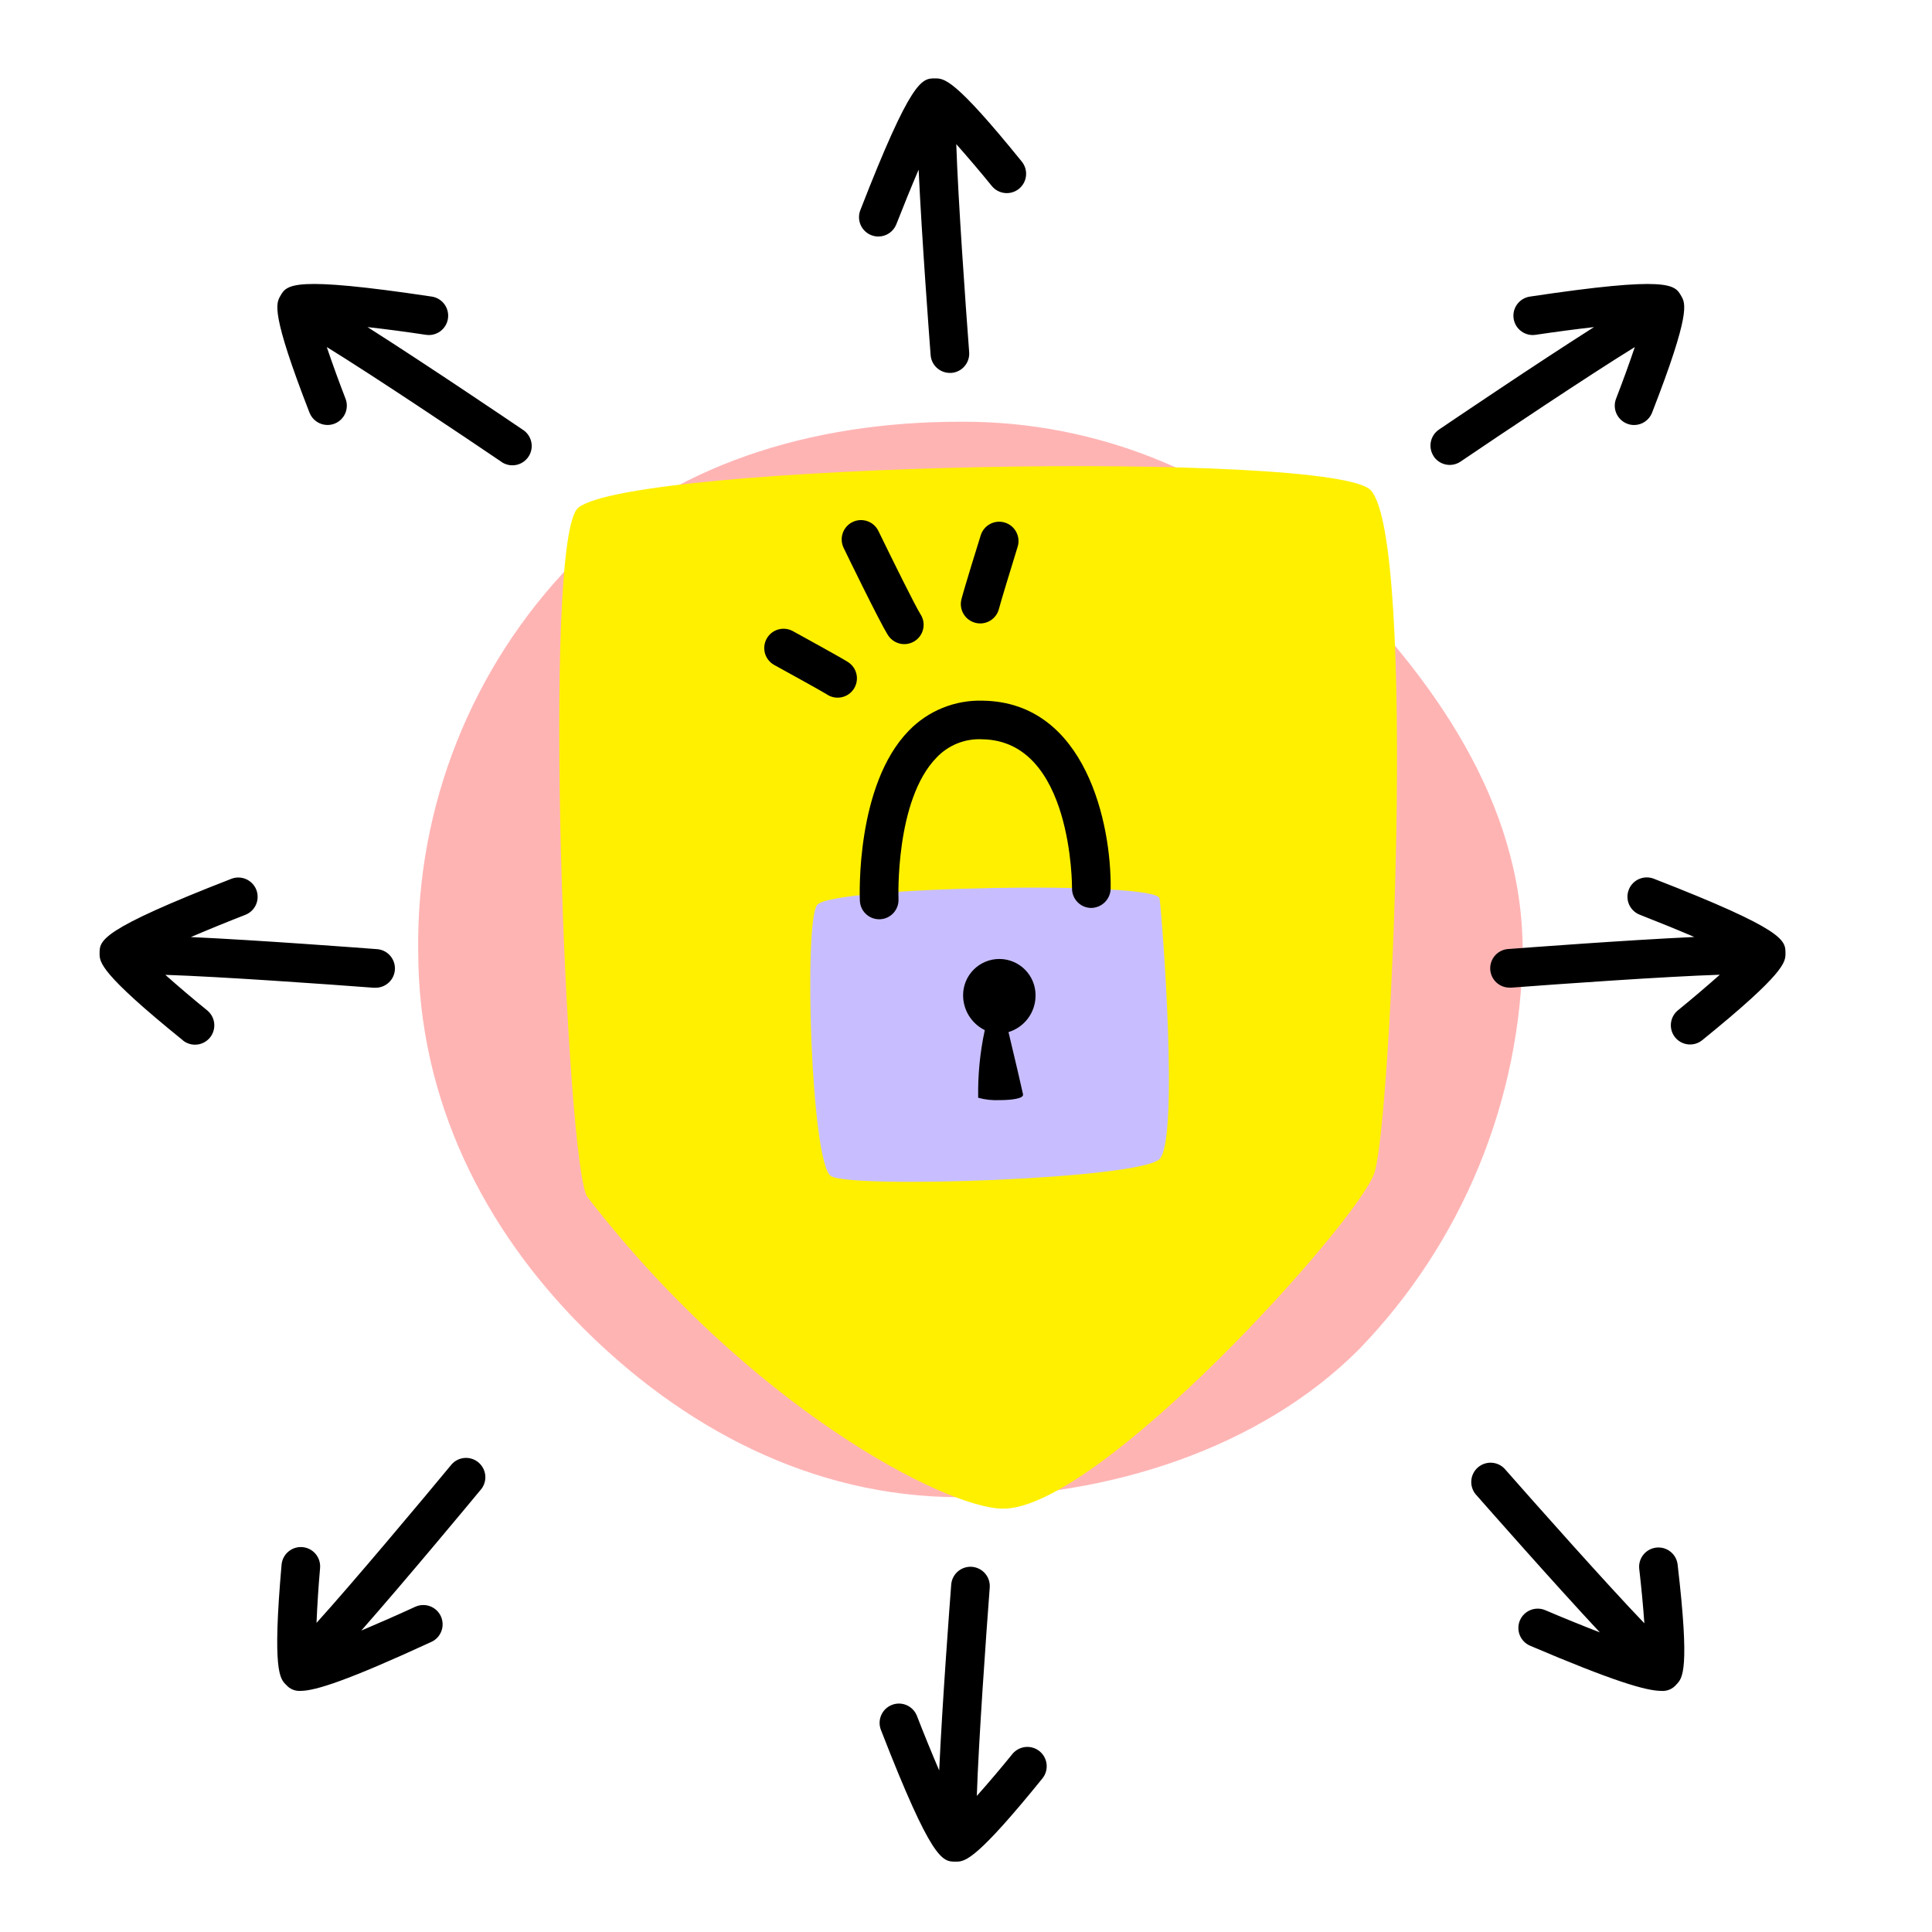
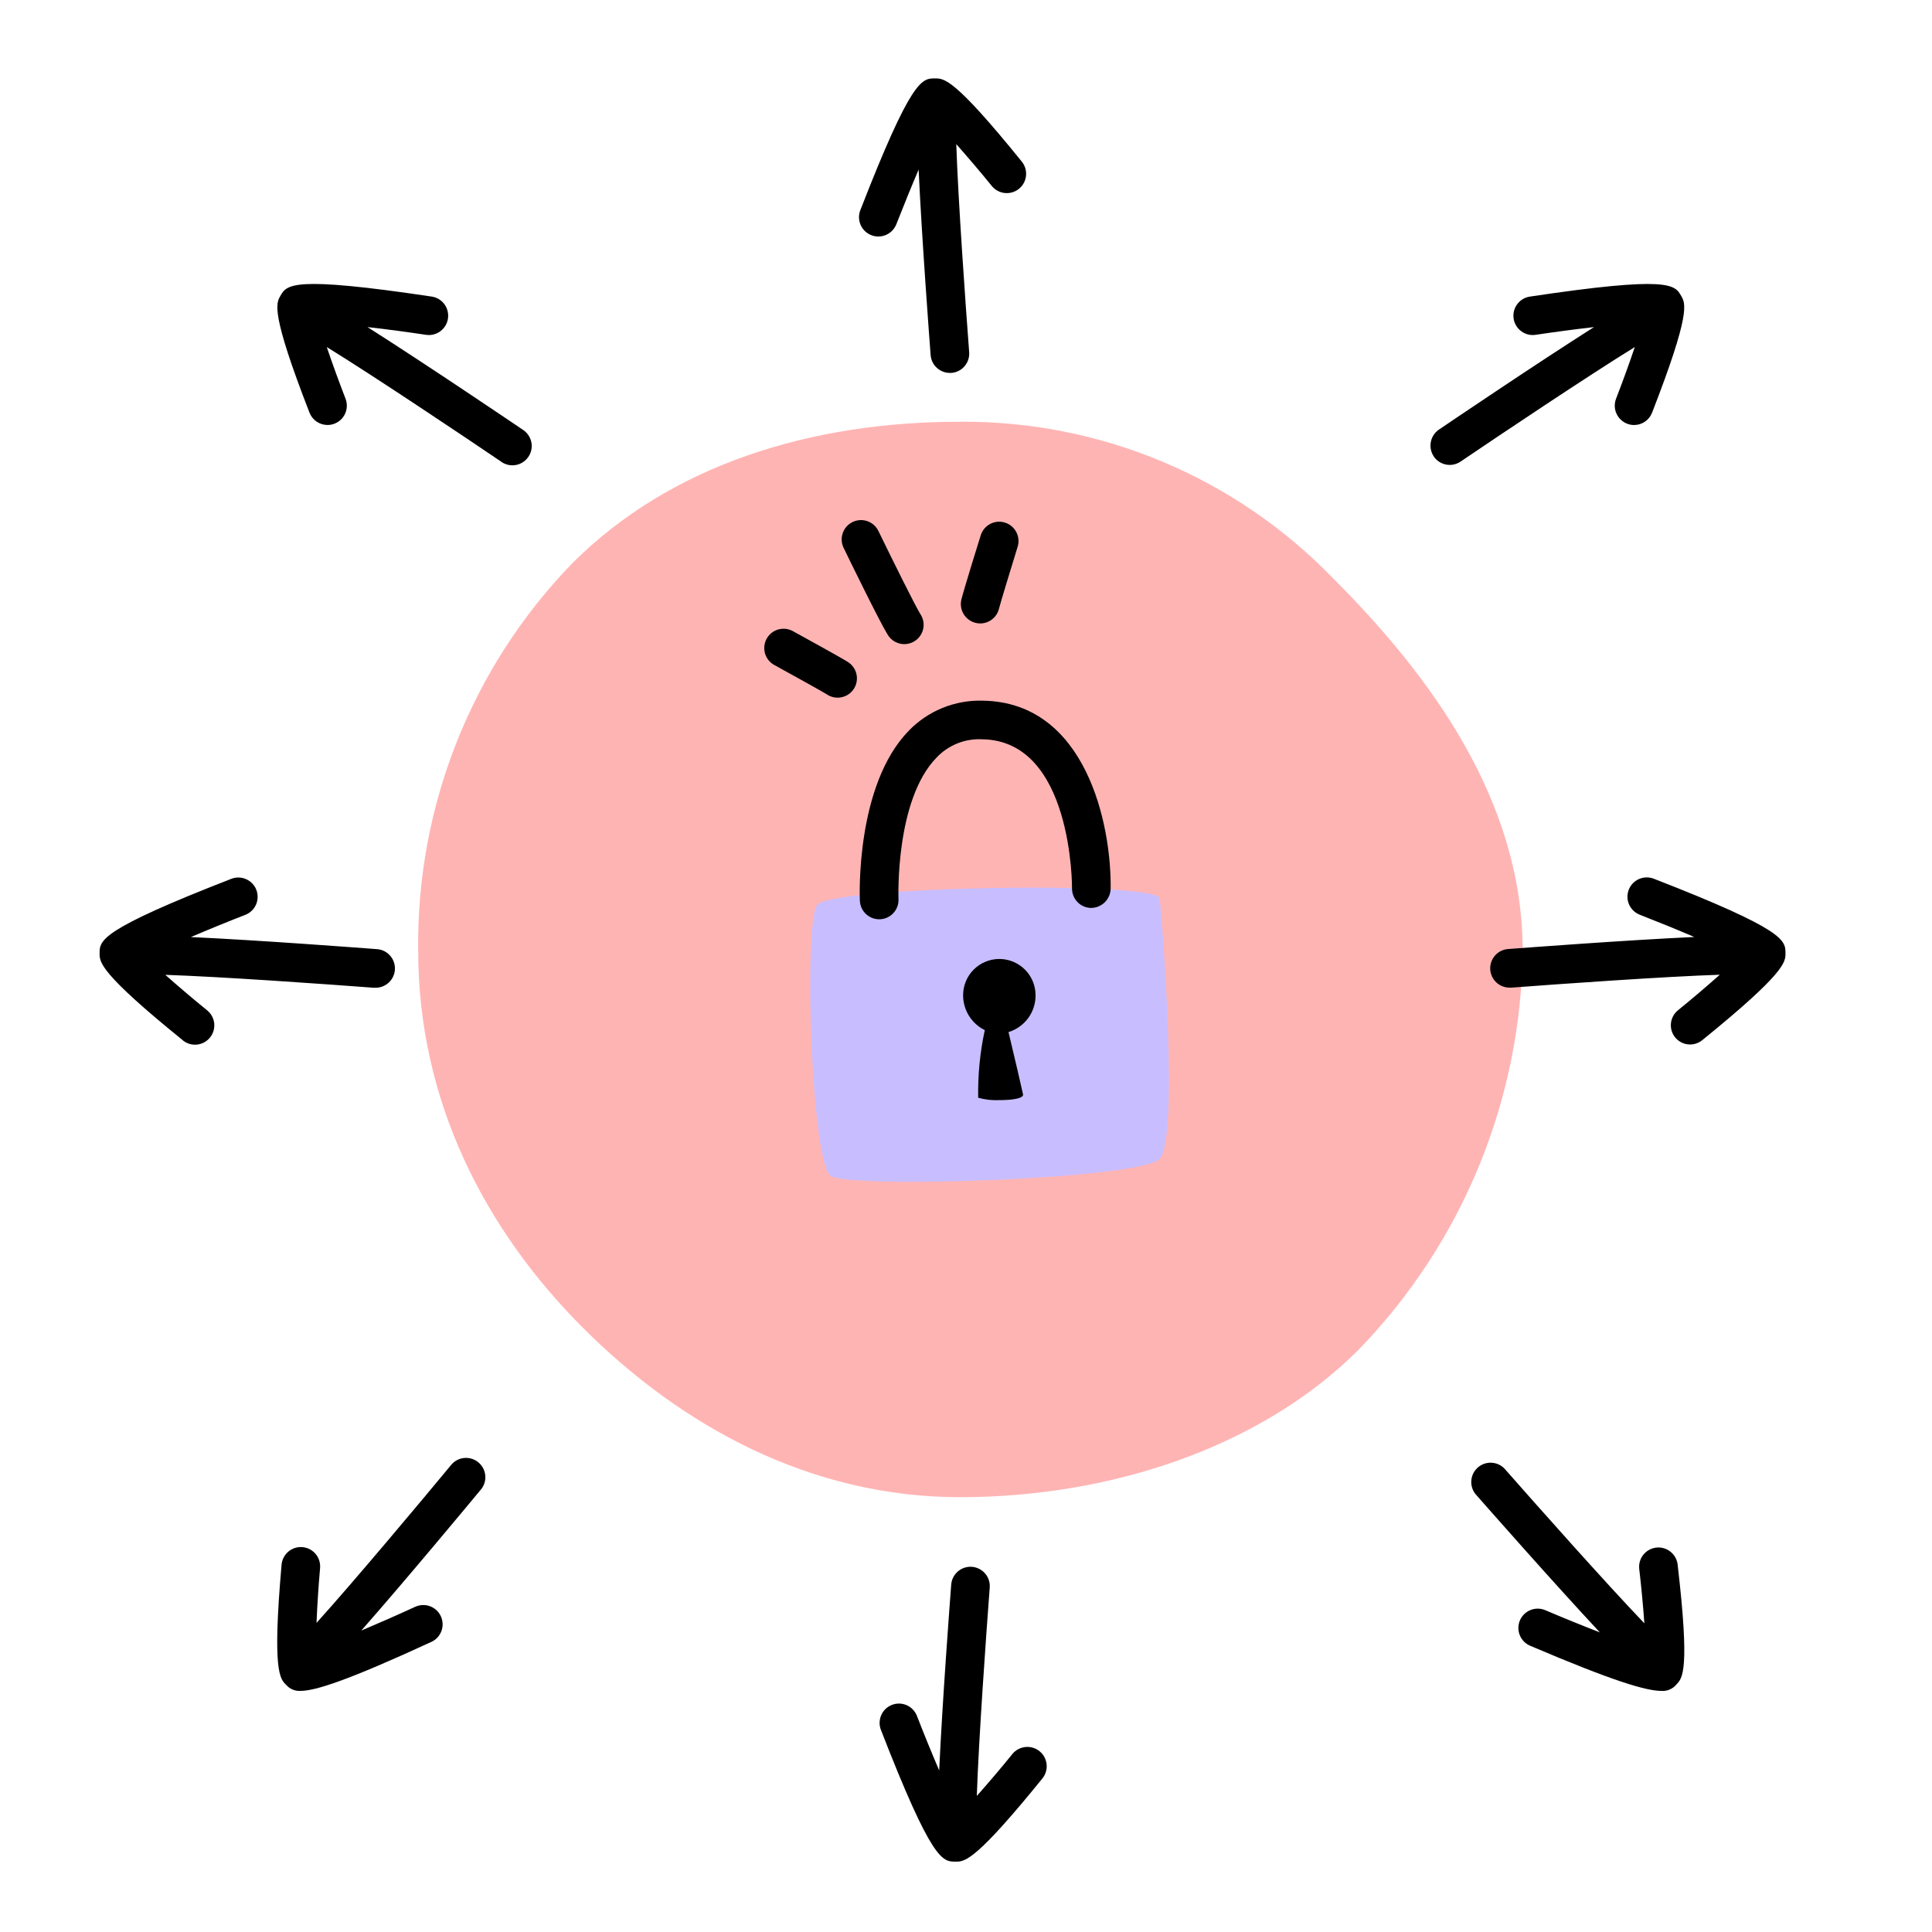
<svg xmlns="http://www.w3.org/2000/svg" width="100" height="100" viewBox="0 0 100 100" fill="none">
  <path d="M100 0H0V100H100V0Z" fill="white" />
  <path d="M78.814 49.218C78.733 56.932 75.694 64.32 70.325 69.859C65.244 74.94 57.438 77.494 49.685 77.494C41.932 77.494 35.255 73.809 30.174 68.729C25.093 63.649 21.646 56.971 21.646 49.218C21.546 41.739 24.414 34.524 29.621 29.154C34.702 24.073 41.932 21.829 49.685 21.829C53.282 21.802 56.847 22.504 60.164 23.894C63.481 25.284 66.482 27.333 68.985 29.916C74.066 34.997 78.813 41.465 78.813 49.216" fill="#FFB4B4" />
-   <path d="M29.932 26.278C32.801 23.96 69.061 23.298 70.954 25.378C73.345 28.009 72.022 58.155 71.133 60.723C70.244 63.291 56.866 78.128 51.907 78.089C48.924 78.066 38.807 72.824 30.407 61.959C29.31 60.536 28.005 27.835 29.932 26.278Z" fill="#FFF000" />
  <path d="M42.291 46.844C42.991 45.869 59.891 45.581 60.02 46.505C60.149 47.429 61.038 58.944 60.02 59.989C59.002 61.034 44.031 61.536 43.007 60.872C41.983 60.208 41.592 47.82 42.291 46.844Z" fill="#C8BEFF" />
  <path d="M49.445 96.358C48.774 96.358 48.228 96.312 45.596 89.539C45.5 89.292 45.506 89.017 45.613 88.774C45.719 88.531 45.918 88.341 46.166 88.245C46.413 88.148 46.688 88.154 46.931 88.261C47.173 88.368 47.364 88.567 47.46 88.814C47.82 89.742 48.226 90.736 48.612 91.637C48.774 88.105 49.172 82.824 49.233 82.037C49.241 81.904 49.275 81.775 49.333 81.656C49.392 81.536 49.473 81.43 49.573 81.343C49.673 81.255 49.789 81.189 49.915 81.147C50.041 81.105 50.174 81.088 50.307 81.098C50.439 81.108 50.568 81.145 50.686 81.205C50.805 81.266 50.91 81.349 50.995 81.45C51.081 81.552 51.146 81.669 51.185 81.796C51.225 81.922 51.239 82.056 51.227 82.188C51.047 84.545 50.65 90.148 50.56 92.957C51.147 92.296 51.808 91.521 52.397 90.792C52.564 90.585 52.806 90.454 53.07 90.425C53.334 90.397 53.599 90.475 53.806 90.642C54.012 90.809 54.144 91.052 54.172 91.316C54.2 91.58 54.122 91.844 53.955 92.051C50.603 96.19 49.973 96.358 49.515 96.358H49.445ZM14.813 87.209C14.49 86.898 14.089 86.509 14.574 80.988C14.597 80.724 14.725 80.48 14.928 80.309C15.131 80.138 15.394 80.056 15.658 80.079C15.922 80.102 16.166 80.229 16.337 80.433C16.508 80.636 16.59 80.899 16.567 81.163C16.485 82.093 16.419 83.119 16.383 84C18.268 81.917 21.877 77.608 23.383 75.787C23.556 75.597 23.795 75.481 24.051 75.463C24.307 75.445 24.56 75.526 24.758 75.689C24.956 75.853 25.084 76.086 25.115 76.341C25.145 76.595 25.077 76.852 24.924 77.058C24.418 77.67 21.036 81.745 18.701 84.398C19.601 84.018 20.587 83.584 21.491 83.168C21.732 83.057 22.007 83.046 22.256 83.138C22.505 83.229 22.707 83.416 22.818 83.657C22.929 83.898 22.94 84.173 22.848 84.422C22.757 84.671 22.57 84.873 22.329 84.984C17.992 86.984 16.322 87.52 15.549 87.52C15.411 87.528 15.272 87.505 15.145 87.451C15.017 87.397 14.903 87.314 14.813 87.209ZM79.199 85.183C78.955 85.079 78.762 84.882 78.663 84.636C78.564 84.39 78.567 84.115 78.671 83.871C78.776 83.626 78.972 83.434 79.219 83.335C79.465 83.236 79.74 83.239 79.984 83.343C80.898 83.733 81.894 84.138 82.807 84.491C80.396 81.908 76.897 77.932 76.373 77.336C76.211 77.135 76.133 76.88 76.156 76.623C76.177 76.367 76.298 76.128 76.491 75.958C76.685 75.788 76.936 75.699 77.194 75.71C77.451 75.72 77.695 75.83 77.873 76.016C79.434 77.792 83.165 81.995 85.112 84.022C85.05 83.143 84.953 82.122 84.845 81.191C84.82 80.931 84.899 80.671 85.063 80.468C85.228 80.265 85.465 80.134 85.725 80.104C85.984 80.073 86.245 80.146 86.452 80.306C86.659 80.466 86.795 80.7 86.831 80.959C87.475 86.465 87.087 86.859 86.773 87.185C86.68 87.3 86.56 87.39 86.425 87.449C86.289 87.507 86.141 87.532 85.994 87.521C85.202 87.52 83.497 87.016 79.199 85.183ZM50.63 56.819C50.61 55.643 50.724 54.469 50.972 53.319C50.635 53.153 50.351 52.895 50.152 52.575C49.954 52.256 49.849 51.887 49.85 51.511C49.85 51.014 50.047 50.537 50.399 50.185C50.751 49.834 51.228 49.636 51.725 49.636C52.222 49.636 52.699 49.834 53.051 50.185C53.403 50.537 53.6 51.014 53.6 51.511C53.604 51.938 53.47 52.355 53.218 52.699C52.965 53.043 52.608 53.296 52.2 53.421C52.487 54.621 52.9 56.38 52.952 56.642C52.994 56.865 52.352 56.942 51.735 56.942C51.362 56.961 50.989 56.919 50.63 56.819ZM86.705 53.696C86.538 53.49 86.46 53.226 86.488 52.962C86.516 52.699 86.647 52.457 86.853 52.29C87.582 51.7 88.353 51.039 89.017 50.452C86.208 50.542 80.606 50.939 78.248 51.119H78.171C77.906 51.129 77.647 51.033 77.453 50.853C77.258 50.672 77.143 50.422 77.133 50.157C77.124 49.891 77.219 49.633 77.4 49.438C77.58 49.244 77.831 49.129 78.096 49.119C78.888 49.06 84.167 48.66 87.696 48.498C86.796 48.113 85.801 47.708 84.874 47.346C84.627 47.25 84.428 47.059 84.321 46.817C84.214 46.574 84.208 46.299 84.305 46.051C84.401 45.804 84.591 45.605 84.834 45.499C85.077 45.392 85.352 45.386 85.599 45.482C92.417 48.133 92.417 48.669 92.416 49.347C92.416 49.794 92.416 50.347 88.108 53.839C88.006 53.922 87.888 53.983 87.763 54.021C87.637 54.058 87.504 54.07 87.374 54.057C87.243 54.043 87.117 54.004 87.001 53.941C86.886 53.878 86.784 53.793 86.701 53.691L86.705 53.696ZM9.463 53.844C5.155 50.358 5.155 49.8 5.155 49.351C5.155 48.674 5.155 48.139 11.973 45.488C12.095 45.44 12.226 45.417 12.357 45.42C12.489 45.423 12.618 45.452 12.738 45.505C12.858 45.557 12.967 45.634 13.058 45.728C13.149 45.823 13.22 45.935 13.268 46.057C13.315 46.18 13.338 46.31 13.335 46.442C13.332 46.573 13.304 46.703 13.251 46.823C13.198 46.943 13.122 47.051 13.027 47.142C12.932 47.233 12.82 47.304 12.698 47.352C11.771 47.712 10.779 48.117 9.879 48.502C13.409 48.664 18.687 49.065 19.479 49.125C19.744 49.135 19.995 49.25 20.175 49.445C20.355 49.639 20.451 49.898 20.441 50.163C20.431 50.428 20.316 50.679 20.121 50.859C19.927 51.039 19.668 51.135 19.403 51.125C19.378 51.126 19.352 51.126 19.327 51.125C16.97 50.945 11.367 50.548 8.558 50.458C9.219 51.045 9.994 51.706 10.722 52.295C10.824 52.378 10.909 52.48 10.972 52.595C11.034 52.71 11.074 52.837 11.088 52.968C11.101 53.098 11.089 53.23 11.052 53.356C11.015 53.482 10.953 53.599 10.87 53.702C10.788 53.804 10.686 53.888 10.571 53.951C10.455 54.014 10.329 54.053 10.198 54.067C10.067 54.081 9.935 54.069 9.809 54.032C9.683 53.994 9.566 53.933 9.464 53.85L9.463 53.844ZM44.506 46.624C44.495 46.381 44.291 40.641 47.036 37.824C47.532 37.311 48.129 36.907 48.791 36.639C49.452 36.371 50.162 36.244 50.875 36.267C56.209 36.349 57.533 42.675 57.487 46.009C57.478 46.272 57.367 46.522 57.179 46.706C56.99 46.889 56.737 46.993 56.474 46.995C56.209 46.991 55.956 46.883 55.772 46.693C55.587 46.503 55.485 46.248 55.488 45.983C55.488 45.907 55.521 38.337 50.846 38.266C50.405 38.242 49.964 38.314 49.554 38.478C49.144 38.643 48.775 38.894 48.472 39.216C46.327 41.416 46.503 46.491 46.506 46.542C46.517 46.807 46.422 47.065 46.242 47.26C46.062 47.455 45.813 47.57 45.548 47.581H45.506C45.248 47.581 45 47.481 44.814 47.303C44.628 47.125 44.518 46.882 44.507 46.624H44.506ZM42.806 35.945C42.577 35.801 41 34.927 40.059 34.41C39.832 34.28 39.665 34.065 39.594 33.813C39.524 33.561 39.555 33.291 39.681 33.062C39.806 32.832 40.017 32.661 40.268 32.586C40.519 32.51 40.789 32.536 41.021 32.657C41.437 32.886 43.527 34.035 43.875 34.257C43.988 34.326 44.087 34.417 44.165 34.525C44.243 34.632 44.298 34.754 44.328 34.883C44.359 35.013 44.363 35.146 44.341 35.277C44.319 35.408 44.271 35.533 44.2 35.646C44.129 35.758 44.036 35.855 43.928 35.931C43.819 36.007 43.696 36.06 43.566 36.088C43.436 36.117 43.302 36.118 43.172 36.094C43.041 36.07 42.917 36.02 42.806 35.947V35.945ZM45.934 32.832C45.509 32.146 43.852 28.744 43.666 28.357C43.55 28.118 43.534 27.843 43.621 27.593C43.707 27.342 43.89 27.136 44.129 27.02C44.368 26.904 44.643 26.888 44.893 26.975C45.144 27.061 45.35 27.244 45.466 27.483C46.184 28.961 47.355 31.326 47.637 31.783C47.712 31.895 47.763 32.02 47.789 32.152C47.814 32.284 47.812 32.42 47.784 32.551C47.755 32.683 47.701 32.807 47.623 32.917C47.545 33.027 47.447 33.12 47.332 33.19C47.218 33.261 47.09 33.308 46.958 33.328C46.825 33.349 46.689 33.342 46.559 33.309C46.429 33.275 46.306 33.216 46.2 33.135C46.093 33.053 46.003 32.951 45.937 32.834L45.934 32.832ZM50.488 32.237C50.231 32.172 50.011 32.008 49.875 31.782C49.739 31.555 49.698 31.283 49.762 31.026C49.893 30.501 50.67 27.993 50.762 27.708C50.84 27.455 51.017 27.243 51.251 27.119C51.486 26.995 51.76 26.97 52.014 27.049C52.267 27.127 52.479 27.303 52.602 27.538C52.726 27.772 52.752 28.047 52.673 28.3C52.334 29.4 51.796 31.156 51.706 31.511C51.652 31.727 51.528 31.919 51.352 32.056C51.177 32.194 50.961 32.269 50.738 32.269C50.653 32.27 50.568 32.259 50.486 32.238L50.488 32.237ZM25.933 23.89C23.976 22.563 19.307 19.435 16.914 17.963C17.195 18.798 17.546 19.763 17.884 20.635C17.98 20.882 17.974 21.157 17.867 21.4C17.761 21.642 17.562 21.833 17.315 21.929C17.199 21.974 17.076 21.997 16.951 21.997C16.75 21.997 16.553 21.936 16.387 21.822C16.221 21.709 16.093 21.547 16.02 21.36C14.011 16.193 14.287 15.709 14.509 15.32C14.846 14.731 15.109 14.267 22.347 15.351C22.609 15.391 22.845 15.533 23.003 15.747C23.16 15.961 23.226 16.228 23.186 16.491C23.147 16.753 23.004 16.989 22.791 17.146C22.577 17.304 22.309 17.37 22.047 17.33C21.063 17.181 19.997 17.039 19.022 16.93C22.137 18.908 26.788 22.057 27.052 22.237C27.166 22.308 27.264 22.402 27.341 22.512C27.418 22.622 27.472 22.747 27.5 22.878C27.528 23.01 27.529 23.146 27.503 23.278C27.477 23.41 27.424 23.535 27.349 23.646C27.273 23.757 27.176 23.852 27.063 23.925C26.951 23.998 26.824 24.047 26.692 24.07C26.559 24.093 26.423 24.089 26.293 24.058C26.162 24.027 26.038 23.971 25.93 23.891L25.933 23.89ZM74.213 23.624C74.064 23.405 74.009 23.135 74.059 22.875C74.109 22.615 74.26 22.385 74.479 22.236C75.135 21.791 79.523 18.823 82.506 16.93C81.532 17.042 80.468 17.183 79.484 17.33C79.222 17.37 78.954 17.304 78.741 17.146C78.527 16.989 78.385 16.753 78.345 16.491C78.305 16.229 78.371 15.961 78.529 15.748C78.686 15.534 78.922 15.392 79.184 15.352C86.42 14.267 86.684 14.732 87.021 15.321C87.244 15.711 87.521 16.195 85.511 21.361C85.438 21.549 85.31 21.71 85.144 21.824C84.978 21.938 84.781 21.999 84.58 21.999C84.456 21.999 84.333 21.976 84.218 21.93C84.096 21.883 83.984 21.811 83.889 21.721C83.794 21.63 83.718 21.521 83.665 21.401C83.611 21.281 83.583 21.152 83.58 21.02C83.577 20.889 83.6 20.759 83.647 20.636C83.985 19.767 84.336 18.8 84.617 17.964C82.225 19.437 77.556 22.564 75.598 23.892C75.489 23.966 75.367 24.017 75.238 24.044C75.11 24.07 74.977 24.071 74.848 24.046C74.719 24.021 74.596 23.971 74.487 23.899C74.377 23.827 74.283 23.734 74.209 23.625L74.213 23.624ZM48.169 18.381C48.109 17.59 47.711 12.309 47.548 8.781C47.163 9.681 46.757 10.681 46.396 11.604C46.323 11.792 46.195 11.953 46.029 12.067C45.863 12.181 45.666 12.242 45.465 12.242C45.341 12.242 45.218 12.219 45.102 12.174C44.979 12.127 44.866 12.055 44.771 11.964C44.676 11.873 44.599 11.764 44.546 11.643C44.493 11.522 44.465 11.392 44.462 11.26C44.46 11.128 44.484 10.997 44.532 10.874C47.165 4.104 47.711 4.058 48.382 4.058C48.866 4.058 49.368 4.016 52.889 8.366C53.056 8.572 53.134 8.836 53.106 9.1C53.079 9.364 52.947 9.606 52.741 9.773C52.535 9.94 52.271 10.018 52.007 9.99C51.743 9.963 51.501 9.831 51.334 9.625C50.744 8.896 50.084 8.125 49.497 7.461C49.587 10.27 49.984 15.872 50.164 18.229C50.174 18.36 50.158 18.492 50.117 18.616C50.076 18.741 50.011 18.857 49.925 18.956C49.84 19.056 49.735 19.138 49.618 19.197C49.501 19.256 49.373 19.292 49.242 19.302C49.216 19.303 49.191 19.303 49.165 19.302C48.914 19.302 48.672 19.207 48.487 19.036C48.302 18.866 48.189 18.632 48.169 18.381Z" fill="black" />
</svg>